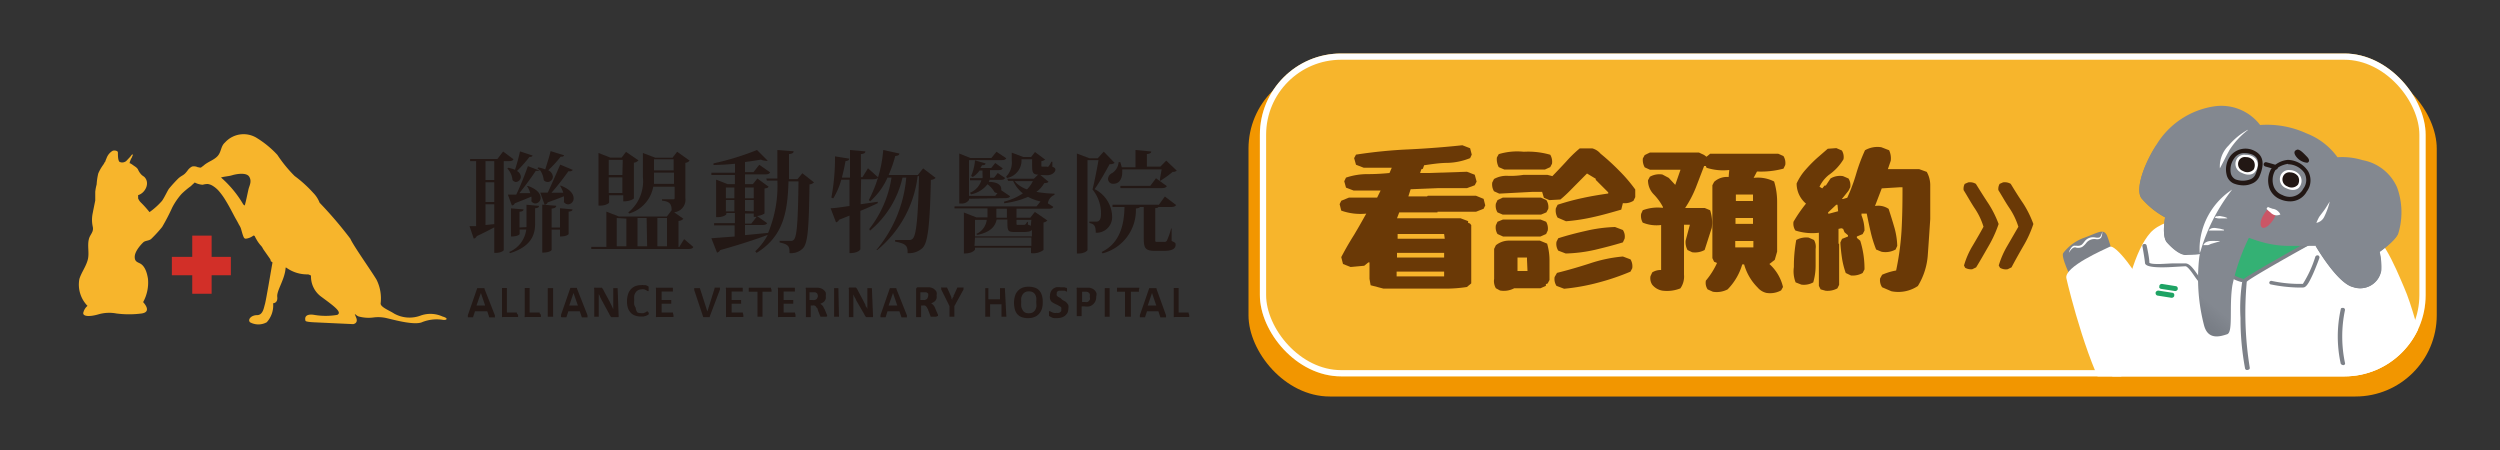
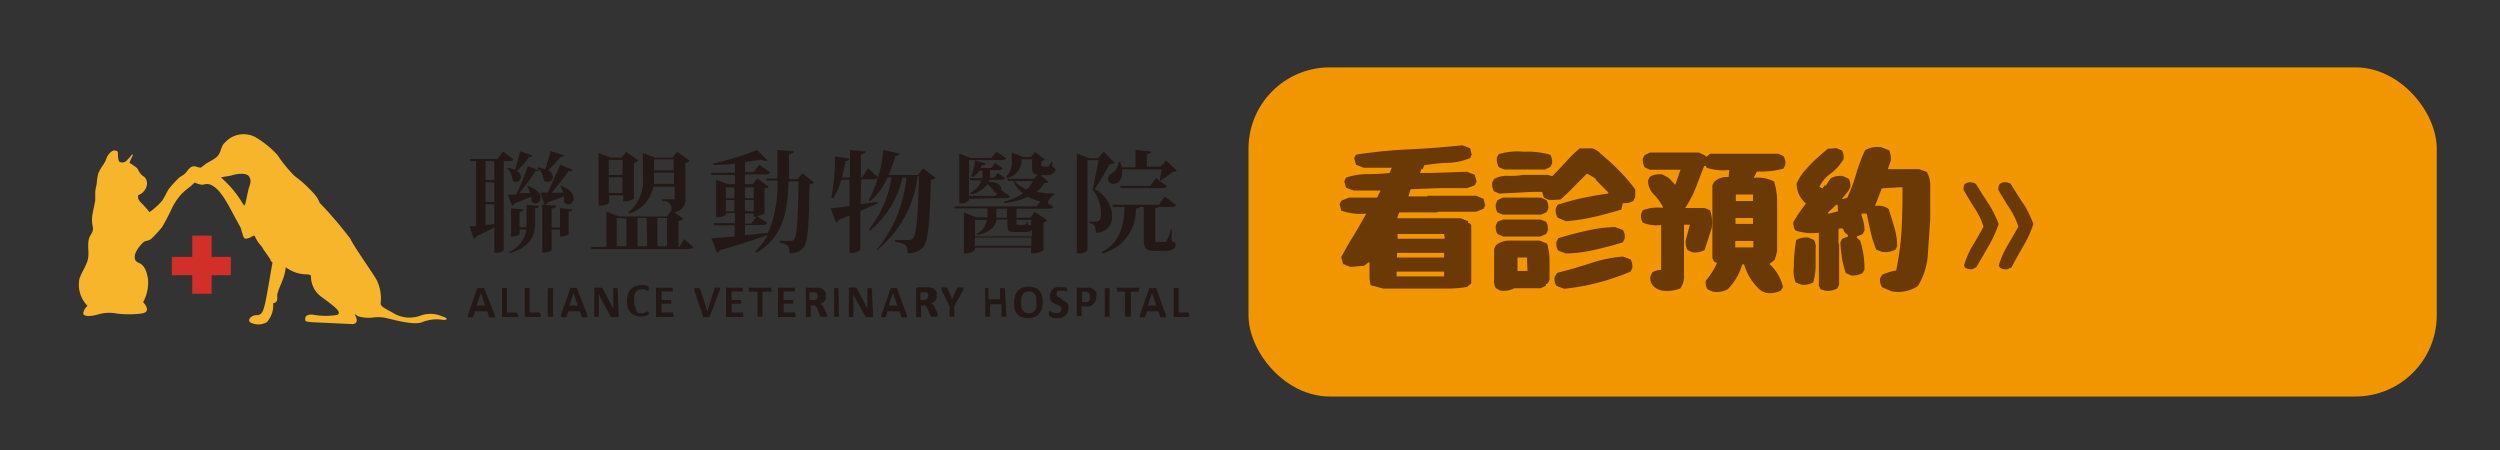
<svg xmlns="http://www.w3.org/2000/svg" id="圖層_1" data-name="圖層 1" viewBox="0 0 200 36">
  <rect x="0" y="0" width="200" height="36" fill="#333333" stroke="none" />
  <defs>
    <style>.cls-1{fill:none;}.cls-2{fill:#d22f28;}.cls-3,.cls-7{fill:#f7b52c;}.cls-3{fill-rule:evenodd;}.cls-4{fill:#231815;}.cls-5{fill:#f29600;}.cls-6{clip-path:url(#clip-path);}.cls-7{stroke:#fff;stroke-miterlimit:10;}.cls-8{fill:#7d8188;}.cls-9{fill:#fff;}.cls-10{fill:#34b174;}.cls-11{fill:#1ea364;}.cls-12{fill:#838890;}.cls-13{fill:#221714;}.cls-14{fill:#ca5666;}.cls-15{fill:url(#未命名漸層_31);}.cls-16{fill:#6a3906;}</style>
    <clipPath id="clip-path">
-       <rect class="cls-1" x="100.79" y="4.28" width="93.26" height="25.83" rx="6.5" />
-     </clipPath>
+       </clipPath>
    <linearGradient id="未命名漸層_31" x1="561.91" y1="1354.05" x2="562.33" y2="1357.2" gradientTransform="matrix(-0.86, -0.52, -0.52, 0.86, 1363.29, -848.77)" gradientUnits="userSpaceOnUse">
      <stop offset="0" stop-color="#838890" />
      <stop offset="0.46" stop-color="#797e86" />
      <stop offset="1" stop-color="#737880" />
    </linearGradient>
  </defs>
  <rect class="cls-2" x="13.75" y="20.55" width="4.72" height="1.47" />
  <rect class="cls-2" x="15.38" y="18.85" width="1.55" height="4.65" />
  <path class="cls-3" d="M35.4,25.32a2.33,2.33,0,0,0-1.79-.06,2.52,2.52,0,0,1-2.09-.18c-.36-.24-1.07-.5-1.07-.8a3.34,3.34,0,0,0-.33-1.91c-.45-.75-1.88-2.76-2.09-3.27a32.14,32.14,0,0,0-2.46-2.88,2.29,2.29,0,0,0-.52-.8,9.9,9.9,0,0,0-1.48-1.34,10.72,10.72,0,0,1-1.38-1.69,7.86,7.86,0,0,0-1.61-1.33A2,2,0,0,0,18,11.4c-.34.29-.29.73-.57,1.06s-.75.46-1.09.74c-.07.07-.15.11-.23.18s-.16,0-.28,0a.72.72,0,0,0-.46-.06,1,1,0,0,0-.37.33c-.31.41-.37.32-.71.6a11,11,0,0,0-.75.82c-.13.15-.36.69-.58,1a5.73,5.73,0,0,1-1,.9,0,0,0,0,0,0,0,8.13,8.13,0,0,0-.67-.75,1,1,0,0,1-.24-.35s0-.07,0-.07l0-.11s0-.06,0-.08c.57-.16,1-1,.47-1.48a1.06,1.06,0,0,1-.21-.16,1.39,1.39,0,0,1-.27-.41c-.09-.17-.27-.25-.41-.36a1.74,1.74,0,0,0-.25-.15c-.06,0,0,0,0-.06a1.35,1.35,0,0,1,.18-.41c0-.07.08-.13.06-.22a.09.09,0,0,0-.06,0l-.15.19-.31.33a.51.51,0,0,1-.49.09h.06c-.27.07-.23-.67-.24-.79S9.14,12,9,12.07a1.14,1.14,0,0,0-.45.52l-.11.27s0,.07-.06.11a1.43,1.43,0,0,1-.12.21,3.5,3.5,0,0,0-.4.7,5.19,5.19,0,0,0-.13.88,3.71,3.71,0,0,0-.11.58c0,.23,0,.47,0,.7,0,0-.17.83-.2,1a2.51,2.51,0,0,0,0,1.09c.1.44-.22.62-.31,1-.14.56.06,1.14-.1,1.69s-.51,1-.66,1.5A2.44,2.44,0,0,0,7,24.47a1,1,0,0,0-.32.49c-.14.36.45.41,1.22.18a3.1,3.1,0,0,1,1.42-.06,7.81,7.81,0,0,0,2,0c.9-.13.13-.91.13-.91a3.24,3.24,0,0,0,.39-1.85c-.06-.41-.21-1-.61-1.23-.23-.12-.43-.16-.45-.48-.05-.54.67-1.21.67-1.21.16-.17.48-.12.66-.3a10.35,10.35,0,0,0,.86-.94,16.5,16.5,0,0,0,.81-1.56,5.28,5.28,0,0,1,.74-1.08,6.39,6.39,0,0,1,.75-.63c.16-.16.26-.24.31-.29a1.55,1.55,0,0,0,.64.18,1.34,1.34,0,0,1,.4-.06,1,1,0,0,1,.37.13,2.16,2.16,0,0,1,.6.53,5.33,5.33,0,0,1,.48.69c.28.45.51.92.76,1.38.1.17.2.35.29.53a1.65,1.65,0,0,1,.14.26c.07.22.12.44.2.65s.14.22.3.19a1.22,1.22,0,0,0,.48-.21c.05-.05.09,0,.13,0a2.29,2.29,0,0,0,.14.27,2.66,2.66,0,0,0,.39.54,1,1,0,0,1,.15.24l.54.77a.35.35,0,0,1,.07.2l.14.1c-.14.79-.53,3.11-.61,3.36s-.15.86-.62.86-.78.35-.57.57a1.38,1.38,0,0,0,1.34,0,2,2,0,0,0,.51-1.52s.39,0,.33-.51.62-1.4.67-2.34h.05a2.85,2.85,0,0,0,1.75.54.94.94,0,0,1,.23.1,2,2,0,0,0,.85,1.71c1,.74,1.67,1.22,1.25,1.43a5.49,5.49,0,0,1-1.85,0s-.87-.18-.69.48c0,0,0,.09.81.12l3,.14s.44-.05.24-.53-.09-.21.18-.09a3,3,0,0,0,1.19.09,2.92,2.92,0,0,1,1.11.06c.53.12,2.23.6,2.83.3a3.15,3.15,0,0,1,1.58-.18C35.73,25.65,35.94,25.47,35.4,25.32ZM19.88,15.14c-.1.43-.18.88-.3,1.3a.47.47,0,0,1-.12-.09,8.62,8.62,0,0,0-1.78-2.15c.29-.09.6-.09.89-.18s1.14-.26,1.37.12S19.94,14.87,19.88,15.14Z" />
  <path class="cls-4" d="M39.59,25.22a.65.65,0,0,1,0,.11.06.06,0,0,1,0,.06.15.15,0,0,1-.08,0h-.29l-.08,0,0,0s0,0,0,0l-.16-.49H38l-.16.48a.05.05,0,0,1,0,0l0,0-.07,0h-.27l-.07,0a.15.15,0,0,1,0-.07.26.26,0,0,1,0-.1l.75-2.16s0,0,0,0l0,0h.52l.06,0,0,.06Zm-1.12-1.78h0l-.35,1h.69Z" />
  <path class="cls-4" d="M41.45,25.2v.1s0,0,0,.06a.05.05,0,0,1,0,0H40.26a.13.13,0,0,1-.1,0s0-.06,0-.12v-2.2s0,0,0,0a.05.05,0,0,1,0,0l.08,0h.23l.08,0a.05.05,0,0,1,0,0s0,0,0,0V25h.8l0,0a.64.64,0,0,1,0,.07Z" />
  <path class="cls-4" d="M43.27,25.2a.31.31,0,0,1,0,.1.13.13,0,0,1,0,.06s0,0,0,0H42.08a.12.12,0,0,1-.1,0,.14.14,0,0,1,0-.12v-2.2a.05.05,0,0,1,0,0s0,0,0,0l.07,0h.24l.08,0a.05.05,0,0,1,0,0s0,0,0,0V25h.8l0,0a.15.15,0,0,1,0,.07A.22.22,0,0,1,43.27,25.2Z" />
  <path class="cls-4" d="M44.25,25.34s0,0,0,0l0,0h-.38l-.05,0s0,0,0,0V23.05s0,0,0,0l.05,0,.07,0h.24l.07,0s0,0,0,0a.05.05,0,0,1,0,0Z" />
  <path class="cls-4" d="M47,25.22a.81.81,0,0,0,0,.11.08.08,0,0,1,0,.06l-.07,0h-.3l-.08,0,0,0s0,0,0,0l-.17-.49h-.91l-.16.48s0,0,0,0l0,0-.08,0h-.27a.07.07,0,0,1-.08-.09.62.62,0,0,0,0-.1l.75-2.16,0,0,0,0h.53l0,0,0,.06Zm-1.12-1.78h0l-.34,1h.69Z" />
  <path class="cls-4" d="M49.49,25.23a.19.19,0,0,1,0,.08l0,.06-.06,0H49a.19.19,0,0,1-.09,0,.24.24,0,0,1-.08-.09.76.76,0,0,1-.09-.16L48.13,24,48,23.75c0-.08-.07-.16-.1-.23h0a2.44,2.44,0,0,1,0,.27c0,.09,0,.18,0,.28v1.27s0,0,0,0l0,0h-.36l0,0a0,0,0,0,1,0,0V23.16a.2.2,0,0,1,0-.14.2.2,0,0,1,.13,0h.38a.19.19,0,0,1,.09,0,.27.27,0,0,1,.07.08.35.35,0,0,1,.07.12l.48.89.08.16a1.09,1.09,0,0,0,.08.15.77.77,0,0,0,.07.16,1,1,0,0,0,.07.15h0c0-.09,0-.18,0-.28V23.05a0,0,0,0,1,0,0l0,0h.35l0,0a0,0,0,0,1,0,0Z" />
  <path class="cls-4" d="M51.9,25s0,.06,0,.08a.13.13,0,0,1,0,.06.06.06,0,0,1,0,0l0,0-.08.06-.15.07-.19.05-.24,0a1.25,1.25,0,0,1-.45-.08.89.89,0,0,1-.34-.23,1.09,1.09,0,0,1-.22-.38,1.77,1.77,0,0,1-.07-.54,1.8,1.8,0,0,1,.08-.54,1.09,1.09,0,0,1,.23-.41,1,1,0,0,1,.36-.25,1.33,1.33,0,0,1,.45-.08.65.65,0,0,1,.2,0l.17,0,.15.06.09.06,0,.05,0,0v.06a.25.25,0,0,1,0,.09.31.31,0,0,1,0,.1.13.13,0,0,1,0,.06s0,0,0,0l0,0s0,0-.07,0l-.12-.07a.59.59,0,0,0-.16-.07.53.53,0,0,0-.23,0,.51.51,0,0,0-.25.06.65.65,0,0,0-.2.17,1,1,0,0,0-.12.27,1.78,1.78,0,0,0,0,.35,1.38,1.38,0,0,0,0,.37.89.89,0,0,0,.12.26A.59.59,0,0,0,51,25a.67.67,0,0,0,.26.05.8.8,0,0,0,.23,0l.16-.07.11-.07.07,0h0s0,0,0,0a.35.35,0,0,1,0,.06S51.9,25,51.9,25Z" />
  <path class="cls-4" d="M53.88,25.21v.09s0,.05,0,.06a.05.05,0,0,1,0,0H52.59a.15.15,0,0,1-.11,0,.17.17,0,0,1,0-.12V23.13a.16.16,0,0,1,0-.11.15.15,0,0,1,.11,0h1.24s0,0,0,0,0,0,0,.06v.18s0,0,0,.06,0,0,0,0h-.9V24h.77s0,0,0,0l0,.06v.18s0,0,0,.06l0,0h-.77V25h.91l0,0s0,0,0,.06Z" />
  <path class="cls-4" d="M56.78,25.32l0,.05s0,0,0,0l-.09,0h-.43a.05.05,0,0,1,0,0,0,0,0,0,1,0,0s0,0,0,0l-.72-2.16a.93.93,0,0,1,0-.1.08.08,0,0,1,0-.06s0,0,.08,0h.37s0,0,0,0a.08.08,0,0,1,0,0l.6,1.87h0l.58-1.86a.08.08,0,0,1,0-.05,0,0,0,0,1,0,0l.08,0h.28l.06,0a.06.06,0,0,1,0,.06.3.3,0,0,1,0,.11Z" />
  <path class="cls-4" d="M59.47,25.21v.09a.35.35,0,0,1,0,.06l0,0H58.18a.13.13,0,0,1-.1,0s0-.06,0-.12V23.13a.12.12,0,0,1,0-.11.13.13,0,0,1,.1,0h1.24l0,0s0,0,0,.06,0,.06,0,.09,0,.07,0,.09a.35.35,0,0,1,0,.06l0,0h-.89V24h.76l0,0s0,0,0,.06v.18s0,0,0,.06l0,0h-.76V25h.9l0,0s0,0,0,.06Z" />
  <path class="cls-4" d="M61.72,23.18a.22.22,0,0,1,0,.09.15.15,0,0,1,0,.07l0,0H61v2s0,0,0,0l0,0h-.4l0,0a0,0,0,0,1,0,0v-2H59.9s0,0,0,0a.64.64,0,0,1,0-.07v-.18a.64.64,0,0,1,0-.07l0,0h1.78l0,0a.15.15,0,0,1,0,.07A.22.22,0,0,1,61.72,23.18Z" />
  <path class="cls-4" d="M63.64,25.21a.22.22,0,0,1,0,.09.35.35,0,0,1,0,.06l0,0H62.35a.14.14,0,0,1-.11,0s0-.06,0-.12V23.13a.12.12,0,0,1,0-.11.14.14,0,0,1,.11,0h1.24s0,0,0,0a.13.13,0,0,1,0,.06.28.28,0,0,1,0,.09.22.22,0,0,1,0,.09s0,0,0,.06,0,0,0,0h-.9V24h.77s0,0,0,0,0,0,0,.06,0,.05,0,.09,0,.06,0,.09,0,0,0,.06l0,0h-.77V25h.91l0,0s0,0,0,.06A.28.28,0,0,1,63.64,25.21Z" />
  <path class="cls-4" d="M66.07,25.34s0,0,0,0a.05.05,0,0,1,0,0l-.08,0h-.27l-.08,0,0,0s0,0,0,0l-.22-.55c0-.06,0-.11-.08-.16a.36.36,0,0,0-.08-.12.26.26,0,0,0-.11-.07.29.29,0,0,0-.14,0h-.15v.93s0,0,0,0l0,0h-.39l0,0a0,0,0,0,1,0,0V23.13a.12.12,0,0,1,0-.11.13.13,0,0,1,.1,0h.9a.89.89,0,0,1,.26.07.6.6,0,0,1,.2.14.43.43,0,0,1,.13.19.66.66,0,0,1,0,.25.8.8,0,0,1,0,.23.76.76,0,0,1-.09.18.64.64,0,0,1-.15.13l-.2.1.1.06.09.09a.83.83,0,0,1,.08.12c0,.05.05.1.08.16l.2.48,0,.1A.43.43,0,0,0,66.07,25.34Zm-.64-1.64a.46.46,0,0,0-.05-.21.33.33,0,0,0-.18-.11l-.09,0h-.35V24H65a.5.5,0,0,0,.18,0,.46.46,0,0,0,.14-.07.26.26,0,0,0,.07-.11A.32.32,0,0,0,65.43,23.7Z" />
  <path class="cls-4" d="M67.12,25.34s0,0,0,0l0,0h-.39l0,0s0,0,0,0V23.05s0,0,0,0l.05,0,.07,0H67l.07,0s0,0,0,0a.05.05,0,0,1,0,0Z" />
  <path class="cls-4" d="M69.84,25.23a.19.19,0,0,1,0,.08l0,.06-.06,0h-.4l-.09,0a.35.35,0,0,1-.07-.09.76.76,0,0,1-.09-.16L68.48,24c0-.07-.07-.14-.11-.22s-.07-.16-.1-.23h0c0,.09,0,.18,0,.27v1.55a0,0,0,0,1,0,0l0,0h-.36l0,0a0,0,0,0,1,0,0V23.16a.2.2,0,0,1,0-.14A.2.2,0,0,1,68,23h.38l.09,0a.27.27,0,0,1,.07.08.63.63,0,0,1,.07.12l.47.89.08.16a1.09,1.09,0,0,1,.08.15c0,.06,0,.11.08.16a1,1,0,0,0,.07.15h0a2.53,2.53,0,0,1,0-.28V23.05a0,0,0,0,1,0,0l0,0h.36l0,0a0,0,0,0,1,0,0Z" />
-   <path class="cls-4" d="M72.55,25.22a.3.3,0,0,1,0,.11s0,.05,0,.06a.15.15,0,0,1-.08,0H72.2l-.08,0s0,0,0,0a.05.05,0,0,1,0,0l-.17-.49H71l-.15.48,0,0,0,0-.08,0h-.26l-.07,0a.08.08,0,0,1,0-.07.58.58,0,0,1,0-.1l.75-2.16,0,0,0,0h.52l0,0,0,.06Zm-1.11-1.78h0l-.35,1h.69Z" />
+   <path class="cls-4" d="M72.55,25.22a.3.3,0,0,1,0,.11s0,.05,0,.06a.15.15,0,0,1-.08,0H72.2l-.08,0s0,0,0,0a.05.05,0,0,1,0,0l-.17-.49H71l-.15.48,0,0,0,0-.08,0h-.26a.08.08,0,0,1,0-.07.58.58,0,0,1,0-.1l.75-2.16,0,0,0,0h.52l0,0,0,.06Zm-1.11-1.78h0l-.35,1h.69Z" />
  <path class="cls-4" d="M74.89,25.34s0,0,0,0l0,0-.08,0h-.27l-.08,0,0,0a.05.05,0,0,0,0,0l-.21-.55c0-.06-.06-.11-.08-.16a.62.62,0,0,0-.08-.12.26.26,0,0,0-.11-.07.32.32,0,0,0-.14,0h-.15v.93s0,0,0,0l0,0h-.4l0,0s0,0,0,0V23.13a.15.15,0,0,1,.15-.15h.9a.89.89,0,0,1,.26.07.6.6,0,0,1,.2.14.43.43,0,0,1,.13.19.66.66,0,0,1,0,.25.8.8,0,0,1,0,.23.76.76,0,0,1-.09.18.64.64,0,0,1-.15.13,1.24,1.24,0,0,1-.2.1l.1.06.09.09a.83.83,0,0,1,.08.12.77.77,0,0,1,.07.16l.21.48,0,.1A.43.43,0,0,0,74.89,25.34Zm-.64-1.64a.46.46,0,0,0,0-.21.33.33,0,0,0-.18-.11l-.09,0h-.35V24h.25A.5.5,0,0,0,74,24l.14-.07a.26.26,0,0,0,.07-.11A.32.32,0,0,0,74.25,23.7Z" />
  <path class="cls-4" d="M76.35,24.49v.85a0,0,0,0,1,0,0l0,0h-.39l0,0s0,0,0,0v-.85l-.66-1.33a.3.3,0,0,1,0-.11s0,0,0-.05,0,0,.08,0h.3l.08,0a.05.05,0,0,1,0,0l0,0,.27.59.08.18c0,.07,0,.14.07.21h0c0-.07,0-.14.07-.2s0-.13.07-.18l.27-.6,0,0a.05.05,0,0,1,0,0l.07,0H77s.06,0,.08,0a.06.06,0,0,1,0,.06s0,.06,0,.1Z" />
  <path class="cls-4" d="M80.51,25.34a0,0,0,0,1,0,0l0,0h-.39l0,0s0,0,0,0v-1h-.91v1a0,0,0,0,1,0,0l0,0h-.39l0,0a0,0,0,0,1,0,0V23.05s0,0,0,0l0,0,.08,0H79l.07,0a.05.05,0,0,1,0,0s0,0,0,0v.89H80v-.89s0,0,0,0l0,0,.08,0h.24l.07,0a.05.05,0,0,1,0,0s0,0,0,0Z" />
  <path class="cls-4" d="M83.42,24.16a1.84,1.84,0,0,1-.07.55,1.13,1.13,0,0,1-.23.4,1,1,0,0,1-.36.25,1.36,1.36,0,0,1-.51.09,1.45,1.45,0,0,1-.49-.07.89.89,0,0,1-.36-.23,1,1,0,0,1-.21-.39,2.17,2.17,0,0,1-.07-.55,1.74,1.74,0,0,1,.08-.53,1,1,0,0,1,.22-.4,1,1,0,0,1,.37-.26,1.3,1.3,0,0,1,.51-.08,1.43,1.43,0,0,1,.48.07.84.84,0,0,1,.35.22,1,1,0,0,1,.22.39A1.73,1.73,0,0,1,83.42,24.16Zm-.52,0a1.9,1.9,0,0,0,0-.35.79.79,0,0,0-.1-.27.52.52,0,0,0-.19-.17.67.67,0,0,0-.3-.06.62.62,0,0,0-.31.07.66.66,0,0,0-.19.18.81.81,0,0,0-.11.27,1.66,1.66,0,0,0,0,.32,1.86,1.86,0,0,0,0,.36.66.66,0,0,0,.1.27A.44.44,0,0,0,82,25a.68.68,0,0,0,.31.06.67.67,0,0,0,.3-.06.61.61,0,0,0,.2-.19.79.79,0,0,0,.1-.27A1.69,1.69,0,0,0,82.9,24.19Z" />
  <path class="cls-4" d="M85.47,24.68a.89.89,0,0,1-.07.34.91.91,0,0,1-.2.24.82.82,0,0,1-.28.14,1.34,1.34,0,0,1-.35.05l-.23,0a.74.74,0,0,1-.19-.05L84,25.32a.18.18,0,0,1-.08-.06s0,0,0-.07,0-.07,0-.13a.31.31,0,0,1,0-.1.13.13,0,0,1,0-.06.05.05,0,0,1,0,0h0a.12.12,0,0,1,.08,0l.12.06a.75.75,0,0,0,.18.07.88.88,0,0,0,.24,0,.41.41,0,0,0,.16,0,.23.23,0,0,0,.12-.06.25.25,0,0,0,.08-.1.28.28,0,0,0,0-.13.24.24,0,0,0,0-.14.4.4,0,0,0-.12-.1l-.16-.09-.19-.09-.19-.1a.7.7,0,0,1-.16-.13A.76.76,0,0,1,84,23.9a.71.71,0,0,1,0-.26.69.69,0,0,1,.24-.53.79.79,0,0,1,.26-.13,1.12,1.12,0,0,1,.32,0h.17l.16,0,.14.05.07,0,0,0s0,0,0,0a.11.11,0,0,0,0,.05v.08a.31.31,0,0,1,0,.1.13.13,0,0,1,0,.06,0,0,0,0,1,0,0,.05.05,0,0,1,0,0l-.06,0-.11-.06-.15,0a.63.63,0,0,0-.19,0l-.15,0-.1.05-.06.09a.34.34,0,0,0,0,.1.23.23,0,0,0,0,.14.43.43,0,0,0,.12.11.8.8,0,0,0,.16.08L85,24l.19.1a.54.54,0,0,1,.16.14.57.57,0,0,1,.12.18A.71.71,0,0,1,85.47,24.68Z" />
  <path class="cls-4" d="M87.7,23.72a1,1,0,0,1-.06.36.83.83,0,0,1-.19.26.74.74,0,0,1-.3.17,1.32,1.32,0,0,1-.41,0h-.21v.78a0,0,0,0,1,0,0l0,0h-.39l0,0a0,0,0,0,1,0,0V23.16a.2.2,0,0,1,0-.14.16.16,0,0,1,.12,0h.74l.19,0a1.19,1.19,0,0,1,.22.08.7.7,0,0,1,.19.15.72.72,0,0,1,.12.21A.77.77,0,0,1,87.7,23.72Zm-.52,0a.46.46,0,0,0,0-.21.43.43,0,0,0-.11-.12.34.34,0,0,0-.14-.05h-.36v.82h.22a.56.56,0,0,0,.2,0,.3.3,0,0,0,.13-.09.57.57,0,0,0,.08-.13A.55.55,0,0,0,87.18,23.75Z" />
  <path class="cls-4" d="M88.77,25.34a0,0,0,0,1,0,0l0,0h-.39l0,0a0,0,0,0,1,0,0V23.05s0,0,0,0a.05.05,0,0,1,0,0l.07,0h.24l.08,0,0,0s0,0,0,0Z" />
  <path class="cls-4" d="M91.11,23.18a.22.22,0,0,1,0,.09.15.15,0,0,1,0,.07l0,0h-.64v2s0,0,0,0l0,0H90l0,0s0,0,0,0v-2h-.64l0,0a.64.64,0,0,1,0-.07v-.18a.64.64,0,0,1,0-.07l0,0h1.78l0,0a.15.15,0,0,1,0,.07A.22.22,0,0,1,91.11,23.18Z" />
  <path class="cls-4" d="M93.28,25.22a.65.65,0,0,1,0,.11.06.06,0,0,1,0,.06l-.07,0h-.3l-.08,0a.05.05,0,0,1,0,0l0,0-.16-.49h-.91l-.16.48a.05.05,0,0,1,0,0l0,0-.07,0h-.27l-.07,0a.15.15,0,0,1,0-.07.26.26,0,0,1,0-.1l.75-2.16s0,0,0,0l0,0h.52l.06,0a.14.14,0,0,1,0,.06Zm-1.12-1.78h0l-.34,1h.68Z" />
  <path class="cls-4" d="M95.14,25.2v.1s0,0,0,.06a.05.05,0,0,1,0,0H94a.13.13,0,0,1-.1,0s0-.06,0-.12v-2.2s0,0,0,0l0,0,.08,0h.24l.07,0,0,0s0,0,0,0V25h.8l0,0a.64.64,0,0,1,0,.07Z" />
  <path class="cls-4" d="M41.08,12.74c-.06.12-.17.15-.4.15H40.3V20c0,.06-.24.23-.63.23h-.13V18.19c-.36.19-.82.43-1.4.7a.34.34,0,0,1-.24.2l-.34-1,.53,0V12.89h-.48l0-.17h2.18l.46-.6ZM39.54,14.4V12.89h-.7V14.4Zm0,1.76V14.58h-.7v1.58Zm-.7.18V18l.7-.07V16.34Zm1.81-2.92a2.81,2.81,0,0,1,.55.16,14.1,14.1,0,0,0,.4-1.47l1,.33c0,.07-.08.12-.24.11a11.44,11.44,0,0,1-1,1.13.57.57,0,0,1,.31.47.43.43,0,0,1-.41.41A.42.42,0,0,1,41,14.4a1.55,1.55,0,0,0-.41-.92Zm4.47-1c0,.08-.1.13-.26.11a9.41,9.41,0,0,1-1,1.09.63.63,0,0,1,.37.52.43.43,0,0,1-.41.42.42.42,0,0,1-.32-.15,1.72,1.72,0,0,0-.31-.82.2.2,0,0,1-.19.08h-.14c-.33.5-.84,1.2-1.31,1.78l.87,0a2,2,0,0,0-.26-.57l.09,0c.76.27,1,.65,1,.94a.45.45,0,0,1-.42.46.43.43,0,0,1-.32-.18,1.67,1.67,0,0,0,0-.37c-.33.14-.77.32-1.32.53a.29.29,0,0,1-.24.18l-.32-.87.67,0a23.3,23.3,0,0,0,.93-2.28l1,.38L43,13.46l.07-.07a3.73,3.73,0,0,1,.55.16c.16-.5.35-1.12.43-1.46Zm-3,5.75c0-.11,0-.21,0-.31V16.38l1,.09c0,.11-.08.17-.31.19V17.9c0,.94-.37,1.84-2,2.35l-.08-.09a2.24,2.24,0,0,0,1.37-1.8h-.53v.37s-.1.19-.69.19V16.67l1,.08c0,.11-.08.17-.32.19V18.2Zm1.1-2.76h.6c.33-.71.71-1.59,1-2.24l1,.42a.23.23,0,0,1-.23.11h-.12a20.79,20.79,0,0,1-1.35,1.72l.94,0a2.07,2.07,0,0,0-.26-.56l.09,0c.77.3,1,.7,1,1a.47.47,0,0,1-.43.49.43.43,0,0,1-.35-.19,2.43,2.43,0,0,0,0-.46c-.33.14-.76.3-1.29.49a.31.31,0,0,1-.25.19ZM44.8,18.2V16.66l1,.09c0,.1-.08.16-.31.18v1.8s-.12.19-.69.19v-.55h-.67V20s-.11.21-.75.21V16.37l1.12.09c0,.13-.1.19-.37.23V18.2Z" />
  <path class="cls-4" d="M54.73,19.13l.74.63c-.07.12-.18.16-.42.16H47.3l0-.17h1.21V16.93l1,.39h3.84l.38-.5c0-.54-.19-.7-.77-.77v-.11h.9c.08,0,.11,0,.11-.14v-.86H52.26a2.75,2.75,0,0,1-1.92,2.14L50.26,17a3.23,3.23,0,0,0,1.17-2.86v-1.9l1,.38H53.8l.37-.48,1,.71a.56.56,0,0,1-.34.18v2.82a1,1,0,0,1-.9,1.13l.74.52a.52.52,0,0,1-.39.17v2.09h.06Zm-6-3.51v.58c0,.06-.28.25-.71.25h-.14V12.24l.95.37h.9l.35-.46,1,.68a.66.66,0,0,1-.37.19v2.86s-.24.23-.85.23v-.49Zm1.09-2.83H48.7V14h1.09ZM48.7,15.44h1.09V14.19H48.7Zm.64,2v2.26h.77V17.49Zm2.39,0H51v2.26h.77Zm.59-3.37c0,.21,0,.42,0,.64h1.6v-.9H52.32Zm1.57-1.33H52.32v.89h1.57Zm-.53,4.7h-.77v2.26h.77Z" />
  <path class="cls-4" d="M64.19,13.86l.93.73a.57.57,0,0,1-.36.16c-.05,3.44-.12,4.72-.54,5.13a1.34,1.34,0,0,1-1.06.37c0-.46,0-.7-.79-.85v-.13l.88,0a.28.28,0,0,0,.26-.1c.26-.26.33-1.66.37-4.66h-.8c-.07,2.48-.42,4.4-2.55,5.72l-.11-.13a5,5,0,0,0,1-1.31c-.83.31-2,.71-3.81,1.22a.36.36,0,0,1-.25.2l-.45-1.15,1.86-.14v-.89H57.13l0-.18h1.66v-.81h-.68v.08c0,.07-.26.25-.68.25h-.14v-3l.92.36h.58V14H56.91l0-.18h1.89V13.1c-.58.06-1.17.09-1.72.1l0-.13A21.59,21.59,0,0,0,60.56,12l.86.86a.35.35,0,0,1-.18,0,.94.94,0,0,1-.36-.09c-.36.06-.8.13-1.28.19v.81h.68l.46-.59.87.61c-.06.12-.18.16-.41.16H59.6v.78h.63l.36-.45.89.65c0,.08-.13.12-.32.15v2s-.23.17-.6.2l.81.57c-.06.11-.18.15-.41.15H59.6v.81l1.85-.18v0a9.74,9.74,0,0,0,.74-4.18h-.84l-.05-.17h.89V12l1.3.1c0,.12-.08.19-.37.23,0,.7,0,1.37,0,2h.68ZM58.75,15h-.68v.86h.68Zm-.68,1.91h.68V16h-.68ZM60.3,15h-.7v.86h.7Zm0,1.91V16h-.7v.88Zm-.7.17v.81h.5l.43-.54H60.3v-.27Z" />
  <path class="cls-4" d="M68.85,16.34l1.37-.2,0,.11c-.37.18-.82.39-1.39.62v3.07s-.12.31-.87.31v-3l-.83.33a.4.4,0,0,1-.25.21l-.43-1.13c.32,0,.86-.09,1.51-.18V14.38H67.3a5.71,5.71,0,0,1-.64,1.49l-.15-.06a17.29,17.29,0,0,0,.29-3.3l1.14.18c0,.11-.08.17-.3.2-.08.45-.18.9-.29,1.32H68V12l1.23.11c0,.12-.09.19-.36.22v1.84H69l.44-.71.81.73c-.07.11-.19.15-.42.15h-.94Zm5-2.87,1,.76a.59.59,0,0,1-.38.16c-.08,3.42-.21,5-.67,5.45a1.57,1.57,0,0,1-1.19.41c0-.55-.07-.75-1-.92V19.2l1.1,0a.36.36,0,0,0,.31-.11c.31-.29.43-2,.5-5h-.11a9,9,0,0,1-3.23,5.91L70.11,20a10.38,10.38,0,0,0,2.39-5.79h-.3a7.72,7.72,0,0,1-2.6,4.24l-.06-.13a8.78,8.78,0,0,0,1.78-4.11H71a5.51,5.51,0,0,1-1.39,1.9L69.51,16a10.53,10.53,0,0,0,1.15-4l1.29.28c0,.12-.1.18-.33.2A10.3,10.3,0,0,1,71.09,14h2.34Z" />
  <path class="cls-4" d="M83.23,14l.65.54c-.06.08-.14.1-.34.11a2.2,2.2,0,0,1-.63.7,9,9,0,0,0,1.45.14v.1a.85.85,0,0,0-.53.68l.44.28c-.07.12-.18.15-.42.15H81.32v.72h1.1l.37-.47,1,.69a.56.56,0,0,1-.31.16V20a1.36,1.36,0,0,1-1,.25v-.43H78v.14s-.14.32-.89.32V17l1,.39H79v-.72H76.36l0-.16h6.56l.32-.39a4.17,4.17,0,0,1-1-.37,6.83,6.83,0,0,1-1.91.51l0-.13a4.72,4.72,0,0,0,1.5-.66,2.66,2.66,0,0,1-.78-1h-.4l-.07-.17h2.13l.34-.33c-.45,0-.48-.23-.48-.76v-.47h-.85a1.43,1.43,0,0,1-1.16,1.5l-.07-.11a1.59,1.59,0,0,0,.45-1.29v-.63l.92.35h.63l.31-.4.81.61a.56.56,0,0,1-.3.12v.34c0,.1,0,.1.1.1h.33a.16.16,0,0,0,.13,0,1.78,1.78,0,0,0,.24-.39h.08l0,.4c.2.08.24.12.24.25s-.2.43-.69.43Zm-5.71,1.9V16a.71.71,0,0,1-.65.28h-.13v-4l.89.36h1.68l.41-.5.78.52c-.06.12-.17.15-.4.15H77.52v2.86h2.1l.18-.23a.41.41,0,0,1-.24-.07,2.07,2.07,0,0,0-.56-.63,2.22,2.22,0,0,1-1.32.81l-.08-.13a1.56,1.56,0,0,0,.91-1H77.6l0-.17h1a1.67,1.67,0,0,0,0-.31v-.3h-.24a1.77,1.77,0,0,1-.54.52l-.13-.08A4,4,0,0,0,78,12.83l.84.24c0,.11-.09.15-.28.15a1.59,1.59,0,0,1-.13.22h.87l.32-.4.6.43c-.07.12-.17.14-.39.14h-.63v.31a1.56,1.56,0,0,1,0,.3h.32l.3-.38.59.4c-.07.12-.18.15-.39.15h-.86a.52.52,0,0,1-.06.16c.74,0,1,.3,1,.55a.5.5,0,0,1,0,.12l.71.48c-.06.11-.18.15-.4.15Zm.57,2.82a1.41,1.41,0,0,0,.85-1.13H78v1.32h4.55v-.53c-.07.13-.27.18-.71.18h-.51c-.74,0-.74,0-.74-1h-.86c-.1.5-.43,1-1.53,1.23Zm-.13.95h4.55V19H78Zm2.59-2.25v-.72h-.84v.72Zm.61-2.93a2.31,2.31,0,0,0,1,.66,2.4,2.4,0,0,0,.47-.66Zm1.35,3.1H81.32v0h0v.17c0,.23,0,.23.11.23h.43c.12,0,.18,0,.31-.24h.06l0,.22a.74.74,0,0,1,.23.1Z" />
  <path class="cls-4" d="M88.3,12.13l.87.9a.55.55,0,0,1-.4.1c-.28.52-.82,1.47-1.2,2a2.54,2.54,0,0,1,1.39,2v.07a1.25,1.25,0,0,1-1.3,1.42c0-.59-.15-.7-.51-.78v-.11h.56c.29,0,.37-.28.37-.64a3,3,0,0,0-.68-1.93c.15-.57.36-1.66.48-2.35H87V20c0,.06-.26.28-.7.28h-.15v-8l1,.38h.67Zm5.43,6.15v1c.29.12.32.17.32.28,0,.33-.25.51-.94.51h-.68c-.79,0-.93-.19-.93-1V16.56h-.32c0,.07-.14.1-.31.12a3.57,3.57,0,0,1-2.66,3.59l-.08-.11c1.43-.69,1.8-2.11,1.83-3.6H89l0-.18h3.71l.48-.66.9.68c-.07.11-.18.16-.42.16h-1c0,.05-.11.08-.25.09v2.47c0,.22,0,.23.14.23h.56a.22.22,0,0,0,.24-.12,5.76,5.76,0,0,0,.33-.95Zm-.94-3.81c0-.23.1-.63.14-.92H89.78a2,2,0,0,1,0,.23c0,.46-.2.92-.69.92a.4.4,0,0,1-.45-.4.57.57,0,0,1,.34-.46,1.13,1.13,0,0,0,.51-.87h.13a3.71,3.71,0,0,1,.12.41h1.1V12l1.26.12c0,.11-.09.17-.35.21v1h1.08l.47-.48.84.8a.46.46,0,0,1-.33.1,7.41,7.41,0,0,1-1,.72Zm-.77.4.46-.61.87.63c-.07.11-.19.16-.41.16H89.63l0-.18Z" />
  <rect class="cls-5" x="99.88" y="5.39" width="95.06" height="26.33" rx="6.5" />
  <g class="cls-6">
    <rect class="cls-7" x="100.79" y="4.28" width="93.26" height="25.83" rx="6.5" />
    <path class="cls-8" d="M165.59,22c-.05-.07-.74-1.54-.52-1.77A3.66,3.66,0,0,1,166.79,19c1.11-.41,1.47-.72,1.76-.18a8.26,8.26,0,0,1,.5,1.86Z" />
    <path class="cls-9" d="M172.09,24.05c-1.11-2.3-2.87-4.53-3.31-4.31s-3.67,1.6-3.47,2.52,1.86,7.55,3.6,9.86" />
    <path class="cls-9" d="M165.51,20.22a1,1,0,0,1,.2-.41.47.47,0,0,1,.19-.15.5.5,0,0,1,.13,0h.11a.58.58,0,0,0,.38-.07.93.93,0,0,0,.14-.14l.14-.18a.85.85,0,0,1,.41-.26.94.94,0,0,1,.47,0,.75.75,0,0,0,.2,0,.19.19,0,0,0,.15-.08,1.67,1.67,0,0,0,.16-.41,1.42,1.42,0,0,1-.08.45.31.31,0,0,1-.21.16.63.63,0,0,1-.24,0,.83.83,0,0,0-.73.27,1.65,1.65,0,0,1-.32.33.54.54,0,0,1-.24.09,1,1,0,0,1-.24,0C165.85,19.69,165.65,20,165.51,20.22Z" />
    <path class="cls-9" d="M192.33,23c-.71-1.64-1.94-4.81-3.77-5.13s-14.08-2-16.53.75-3.21,12.55-3.47,16.35c0,.31,1.21-.53,1.59-.51,5.68.28,24.89-1.25,24.89-1.25S193.52,25.68,192.33,23Z" />
    <path class="cls-10" d="M184.45,18.06l1.06,1.12-3,1.54-2.92,1.78s-3.21-1.08-3.2-2.29,3.22-2.3,3.22-2.3Z" />
    <path class="cls-8" d="M179.61,29.5a21.59,21.59,0,0,1-.37-4.05,13.82,13.82,0,0,1,.15-3c0-.08.14-.23,3.11-1.92,1.45-.83,2.9-1.62,2.91-1.63a.2.2,0,0,1,.24,0,.13.13,0,0,1,0,.2c-2.17,1.19-5.68,3.17-5.91,3.44a27.56,27.56,0,0,0,.24,6.87.14.14,0,0,1-.13.17h0A.17.17,0,0,1,179.61,29.5Zm.08-6.93Z" />
    <path class="cls-8" d="M179.32,22.56a.17.17,0,0,0,.16-.1c0-.07,0-.15-.11-.18-2.08-.57-3.45-3.61-3.46-3.64a.18.18,0,0,0-.22-.08.14.14,0,0,0-.11.18c.06.13,1.44,3.2,3.69,3.81Z" />
    <path class="cls-8" d="M184.24,23c.18,0,.32-.17.47-.42a8.73,8.73,0,0,0,.39-.8c.25-.58.46-1.16.46-1.17s0-.15-.12-.18a.19.19,0,0,0-.21.1,9.07,9.07,0,0,1-1,2.18l-.46,0a10.64,10.64,0,0,1-2-.23.17.17,0,0,0-.22.09.14.14,0,0,0,.1.18,11.94,11.94,0,0,0,2.09.25l.48,0Z" />
    <path class="cls-8" d="M176.32,22.81h.1a7.81,7.81,0,0,0,1.37-.67.13.13,0,0,0,0-.2.23.23,0,0,0-.25,0,6.62,6.62,0,0,1-1.25.62,2.28,2.28,0,0,1-.47-.57c-.33-.47-.64-.92-1-.92h0c-.25,0-.56,0-.89,0s-1,.06-1.35.05c-.56,0-.63-.1-.63-.1,0-.41-.21-1.34-.22-1.38a.16.16,0,0,0-.19-.12.15.15,0,0,0-.15.16s.18,1,.21,1.36,1.12.39,2.36.31l.87-.05h0c.18,0,.52.49.72.78S176.06,22.81,176.32,22.81Z" />
    <path class="cls-8" d="M187.47,29.21h0c.1,0,.16-.1.13-.17a10.29,10.29,0,0,1,0-4.24.16.16,0,0,0-.14-.17c-.1,0-.19,0-.2.11a10.12,10.12,0,0,0,0,4.36C187.31,29.17,187.39,29.21,187.47,29.21Z" />
    <path class="cls-11" d="M172.89,23.11l1.08.17a.22.22,0,0,0,.25-.14v-.05a.18.18,0,0,0-.17-.2L173,22.72a.21.21,0,0,0-.25.13v.06C172.7,23,172.78,23.09,172.89,23.11Z" />
    <path class="cls-11" d="M172.62,23.65l1.07.17a.22.22,0,0,0,.25-.14v-.05a.17.17,0,0,0-.16-.21l-1.08-.17a.24.24,0,0,0-.25.14v.05A.19.19,0,0,0,172.62,23.65Z" />
    <path class="cls-8" d="M185.24,19.67s1.73,3,3,3.3a1.7,1.7,0,0,0,2.24-1.33,5.62,5.62,0,0,0-.13-1.49s1.26-.88,1.49-1.48" />
    <path class="cls-8" d="M172.52,11.61c-.92,1.4-1.72,3.47-1.22,4.24a6.69,6.69,0,0,0,1.91,1.55s-.29,1.49.14,2c1,1.11,1.54,1,1.54,1s2.52-.26,2.87-1.47" />
    <path class="cls-12" d="M180.81,10a3.9,3.9,0,0,0-3.62-1.5,6.55,6.55,0,0,0-4.67,3.07c-.92,1.4-1.72,3.47-1.22,4.24a6.69,6.69,0,0,0,1.91,1.55s-.29,1.49.14,2c1,1.11,1.54,1,1.54,1s2.32.33,2.87-1.47c.37-1.21,2.19.76,5.29.78h2.22s1.73,3,3,3.29a1.7,1.7,0,0,0,2.24-1.33,5.51,5.51,0,0,0-.13-1.48s1.27-.88,1.49-1.49a5.84,5.84,0,0,0-.1-3.66A3.75,3.75,0,0,0,189,12.81a5.5,5.5,0,0,0-2-.23,5.48,5.48,0,0,0-2.48-1.91A7.57,7.57,0,0,0,180.81,10Z" />
-     <path class="cls-13" d="M183.22,16.11a2,2,0,0,1-.76-.15,1.54,1.54,0,0,1-.91-.91,1.93,1.93,0,0,1,.13-1.52,1.92,1.92,0,0,1,1.35-.74h0a2,2,0,0,1,1.62.91,1.49,1.49,0,0,1-.09,1.6.37.37,0,0,0-.06.1A1.51,1.51,0,0,1,183.22,16.11Zm-.17-3c-.1,0-.82.14-1.06.57a1.55,1.55,0,0,0-.1,1.22,1.16,1.16,0,0,0,.7.7,1.24,1.24,0,0,0,1.61-.39.75.75,0,0,1,.07-.12,1.16,1.16,0,0,0,.08-1.26A1.64,1.64,0,0,0,183.05,13.14Z" />
    <path class="cls-13" d="M182,13.55H182c-.22-.08-.77-.23-.77-.23a.18.18,0,0,1-.13-.22.18.18,0,0,1,.22-.12s.57.15.79.23a.16.16,0,0,1,.11.22A.16.16,0,0,1,182,13.55Z" />
    <path class="cls-9" d="M179.66,12.39a.69.69,0,0,0-.77.44.76.76,0,0,0,.46,1c.49.25.92.14,1.07-.11a.8.8,0,0,0,.05-1A1,1,0,0,0,179.66,12.39Z" />
    <path class="cls-13" d="M183.37,13.81s-.63-.1-.72.31a.63.63,0,0,0,.26.72c.16.1.56.22.74.06a.65.65,0,0,0,.21-.67C183.77,14,183.8,14,183.37,13.81Z" />
    <path class="cls-13" d="M179.68,12.57a.53.53,0,0,0-.59.33.59.59,0,0,0,.35.78.69.69,0,0,0,.86-.13.72.72,0,0,0,0-.67A.75.75,0,0,0,179.68,12.57Z" />
    <path class="cls-9" d="M183.21,13.61a.71.71,0,0,0-.77.45.77.77,0,0,0,.46,1c.49.24.92.13,1.07-.12a.79.79,0,0,0,0-.94A1,1,0,0,0,183.21,13.61Z" />
    <path class="cls-13" d="M183.23,13.79a.54.54,0,0,0-.59.34.59.59,0,0,0,.35.78.67.67,0,0,0,.85-.14.69.69,0,0,0,0-.67A.79.79,0,0,0,183.23,13.79Z" />
-     <path class="cls-13" d="M179.5,14.83a2.19,2.19,0,0,1-.8-.15,1,1,0,0,1-.57-.7,1.82,1.82,0,0,1,.33-1.54,1.54,1.54,0,0,1,1.92-.36h0c.67.35.81,1,.39,2a1.09,1.09,0,0,1-.62.61A1.63,1.63,0,0,1,179.5,14.83Zm.05-2.58a.93.93,0,0,0-.8.4,1.53,1.53,0,0,0-.28,1.24.73.73,0,0,0,.37.46,1.67,1.67,0,0,0,1.17,0,.73.73,0,0,0,.43-.41c.44-1.05.11-1.39-.22-1.56A1.62,1.62,0,0,0,179.55,12.25Z" />
-     <path class="cls-9" d="M179.81,10.42A6.27,6.27,0,0,0,178.36,12c-.11.2-.23.42-.33.62s-.28.55-.44.85c0,0,0,0,0,0a2.35,2.35,0,0,1,.71-1.84,5.42,5.42,0,0,1,1.53-1.25s0,0,0,0Z" />
    <path class="cls-9" d="M186.38,16.13a5.84,5.84,0,0,1-.44,1.21.88.88,0,0,1-.63.49,0,0,0,0,1,0,0,4.12,4.12,0,0,1,.22-.47c.18-.26.4-.51.57-.79l.27-.43s0,0,0,0Z" />
    <path class="cls-14" d="M181.4,16.75s-.69.77-.53,1.31,1.07-.29,1.21-1" />
    <path class="cls-9" d="M181.21,16.34c.08.21.39.28.59.36a.77.77,0,0,1,.5.26.63.63,0,0,1,.13.2l0,0a.71.71,0,0,1-.45.05.77.77,0,0,1-.35-.22c-.19-.15-.54-.43-.45-.71l.05,0Z" />
    <path class="cls-15" d="M181.59,16.34a16.08,16.08,0,0,0-3,6.49c-.27,1.71.08,3.75-.42,3.91s-1.51.51-1.84-.69a14.86,14.86,0,0,1-.39-5.45c.13-1,1.07-4,2.73-5.07" />
    <path class="cls-9" d="M178.18,17.44a1.7,1.7,0,0,0-.24-.09l-.25-.05a.5.5,0,0,0-.27,0l-.13,0a.29.29,0,0,0-.1.12v0l.24.05a1,1,0,0,0,.24,0l.25,0h.25Z" />
    <path class="cls-9" d="M177.92,18.38l-.3-.08-.32-.05a.86.86,0,0,0-.32,0,.5.5,0,0,0-.29.19v0l.31,0c.1,0,.2,0,.3,0l.3,0h.31Z" />
    <path class="cls-9" d="M177.58,19.28h-.34a2,2,0,0,0-.35,0,.84.84,0,0,0-.35.07.49.49,0,0,0-.27.26h0l.34,0c.1,0,.2-.08.31-.11l.65-.19Z" />
-     <path class="cls-9" d="M178.56,15.18a14.78,14.78,0,0,0-2.46,4.72,2.91,2.91,0,0,1-.12.35,4.56,4.56,0,0,1,0-.74,5.76,5.76,0,0,1,2.57-4.33Z" />
    <path class="cls-13" d="M183.71,12c-.22.09-.19.31,0,.55a1.25,1.25,0,0,0,.85.47c.1,0,.31-.16,0-.48S183.92,11.86,183.71,12Z" />
  </g>
  <path class="cls-16" d="M109.65,22.82l-.09-.51,0-1.32h-.09l-.33.27-1.09.1-.61-.24-.14-.55q.47-.9,1-1.74c.35-.58.67-1.15,1-1.74a4.59,4.59,0,0,1-2-.24l-.13-.52.13-.27.61-.25h2.26l.28-.57h-.56l-1.61,0-.6-.23-.14-.51.14-.29a5.3,5.3,0,0,1,1.69-.28,17.88,17.88,0,0,0,1.79-.09l.18-.42h-.7l-1.54,0-.62-.24-.15-.53.15-.28a38.77,38.77,0,0,1,4.24-.42c1.44-.07,2.86-.18,4.27-.33l.62.24.13.51-.13.28a5.22,5.22,0,0,1-1.8.38c-.62,0-1.25.1-1.88.19l-.1.28-.13.05-.09.29h.69l3.06-.1.62.24.15.55-.15.29-.62.23h-2.29l-2.22.09-.18.57h1.5l.05-.05h3.86l.61.25.13.52-.13.27-.61.24H115l0,.05h-3.06l-.18.47,1.16,0H116l.84,0,.61.23,0,.14.15.05.1.13v2.31l0,1.41,0,.94-.35.29a10.92,10.92,0,0,1-1.73.13h-4.94Zm5.88-1.09h-3.8v.38h3.19l.61,0Zm0-1.5h-3.77v.37h3.77Zm0-1.51h-3.72l0,.38h3.48l.29,0Z" />
  <path class="cls-16" d="M124.61,17.41a1.1,1.1,0,0,1-.14-.75l.14-.28a19.19,19.19,0,0,1,2-.54c.68-.15,1.36-.26,2.05-.36v-.09l-1-1v-.09l-.7-.42-1.07,1.08c-.36.37-.71.72-1.06,1l-.88.05-.44-.19-.14-.47h-.79l-2.64.14-.42-.19a1.06,1.06,0,0,1-.14-.7l.14-.28a2.05,2.05,0,0,1,1.15-.25,6.54,6.54,0,0,0,1.2-.08h1.93l.39.1c.37-.38.74-.77,1.1-1.16a9.83,9.83,0,0,1,1.09-1.06l1,0a1.31,1.31,0,0,1,.66.42,18.27,18.27,0,0,1,1.48,1.35,12.18,12.18,0,0,1,1.3,1.52l0,.61-.14.29a1.31,1.31,0,0,1-.85.19l-.13.52c-.73.21-1.45.42-2.17.58a15.07,15.07,0,0,1-2.25.35Zm-4.94,5.65a1.13,1.13,0,0,1-.14-.75l0,0V19.91l.14-.29a1.67,1.67,0,0,1,1-.37h2.52l.58.24a4.84,4.84,0,0,1,.19,1.4c0,.5,0,1,0,1.51l-.15.28-.14.05,0,.14-.43.19h-2.1a1.76,1.76,0,0,1-1.14.18Zm.13-4.34a1,1,0,0,1-.13-.7l.13-.28.44-.18h3l.45.18a1.06,1.06,0,0,1,.13.7l-.13.28-.45.2h-3Zm0-1.73a1,1,0,0,1-.13-.7l.13-.28.42-.2h3.06l.43.2a1,1,0,0,1,.15.7l-.15.28-.43.18h-3.06Zm.1-3.62a1.35,1.35,0,0,1-.15-.77l.15-.27a5.11,5.11,0,0,1,2-.19,6.4,6.4,0,0,1,2.12.24,1.09,1.09,0,0,1,.14.72l-.14.27-.42.19h-2.36l-.13,0-.77,0Zm2.26,7.42,0-.19h-.76v1.08h.8Zm2.36,2.08a1,1,0,0,1-.15-.71l.19-.33c.88-.22,1.74-.47,2.61-.75a11.45,11.45,0,0,1,2.66-.56l.61.23a1.07,1.07,0,0,1,.14.71l-.14.27a18.81,18.81,0,0,1-2.59.88,16.3,16.3,0,0,1-2.72.49Zm.14-2.82a1,1,0,0,1-.14-.71l.14-.28c.72-.23,1.45-.42,2.21-.59a11.89,11.89,0,0,1,2.33-.31l.63.24a.94.94,0,0,1,.14.69l-.14.3c-.72.22-1.46.41-2.21.59a11.9,11.9,0,0,1-2.36.3Z" />
  <path class="cls-16" d="M140.61,23a4.21,4.21,0,0,1-1.08-1.85h-.15a4.73,4.73,0,0,1-1.17,2,1.88,1.88,0,0,1-1.18.19l-.42-.19a.94.94,0,0,1-.14-.7,6.06,6.06,0,0,0,.89-1.41l-.23-.1-.14-.29V18l0,0V15.61l0-.79.14-.27a1.52,1.52,0,0,1,1.16-.39l.05-.56a4.37,4.37,0,0,1-1.82-.18l-.05-.14h-.14L135.67,15a8.88,8.88,0,0,1-.86,1.64h.57l1,0,.43.18a3.18,3.18,0,0,1,.13,1.41L136.37,20a1.6,1.6,0,0,1-1,.18L135,20a1.32,1.32,0,0,1-.15-.75l.34-1.27h-.47v4a1.64,1.64,0,0,1-.29,1.09,2.88,2.88,0,0,1-1.45.18,1.33,1.33,0,0,1-.8-.47.93.93,0,0,1-.14-.69l.14-.3a1.27,1.27,0,0,1,.71-.19V18a2.87,2.87,0,0,1-1.47-.19,1.07,1.07,0,0,1-.13-.7l.13-.29a3.37,3.37,0,0,1,1.61-.19v-.08a4.34,4.34,0,0,0-.73-1,1.6,1.6,0,0,1-.46-1.13l.15-.28a1.54,1.54,0,0,1,1-.18l.51.27.52.56.42-1.21H132l-.42-.19a1.17,1.17,0,0,1-.15-.72l.15-.27.42-.2h3.91l.42.2.19.14.29-.24.18,0h5.27l.42.19a1.06,1.06,0,0,1,.14.71l-.14.29a6.94,6.94,0,0,1-2.12.23l-.27.51a2.85,2.85,0,0,1,1.64.29,5.49,5.49,0,0,1,.24,1.61v4l-.19.66-.43.33a3.55,3.55,0,0,1,1.09,1.84l-.15.27a1.82,1.82,0,0,1-1.19.2A1.3,1.3,0,0,1,140.61,23Zm-1.79-3.72v.51h1.45v-.51Zm1.42-3.72h-1.37v.52h1.37Zm0,1.88h-1.4v.47h1.4Z" />
  <path class="cls-16" d="M145.65,23.15l-.14-.28V20l0-1.38a4.41,4.41,0,0,1-1.88-.18,1,1,0,0,1-.15-.7,11.28,11.28,0,0,1,1-1.45,2.1,2.1,0,0,1-.75-1.61,4.32,4.32,0,0,1,.73-1.12c.3-.34.63-.68,1-1l.76-.66.69-.05.44.19a1,1,0,0,1,.13.7A4.06,4.06,0,0,1,146.3,14a2.67,2.67,0,0,0-.74.94l.22.13.19-.23h.1l.37-.56a1.47,1.47,0,0,1,1-.19l.44.19a1,1,0,0,1,.14.7l-.14.28-.53.66h.09l.34-.1a13.64,13.64,0,0,0,.71-1.9,14.13,14.13,0,0,1,.71-1.9,2,2,0,0,1,1.31-.24l.62.24a1.54,1.54,0,0,1,.13.84l-.23.67h.19l0,0h2.31l.61.22a2.17,2.17,0,0,1,.28,1.08v2.69c-.06.9-.12,1.83-.19,2.79a5.47,5.47,0,0,1-.8,2.57,2.81,2.81,0,0,1-2.12.42l-.74-.32a1,1,0,0,1-.16-.71l.16-.29a4.87,4.87,0,0,1,1.12-.34,21.76,21.76,0,0,0,.43-3.14c.06-1.06.08-2.14.08-3.25l0-.27H152l-1.46.09L150,16.48a1.47,1.47,0,0,1,1.09.23c.15.46.3.94.44,1.42a6,6,0,0,1,.25,1.54l-.13.29a1.68,1.68,0,0,1-1.13.18l-.43-.18a9.65,9.65,0,0,1-.44-1.42c-.11-.47-.22-1-.31-1.45h-.13l-.29,0v.14a3.24,3.24,0,0,1,.24,1.22l-.15.28-.46.19v.11l.27.23a7.46,7.46,0,0,1,.34,2.29l-.15.29a1.63,1.63,0,0,1-.93.2l-.42-.2a6.58,6.58,0,0,1-.3-1.18c-.06-.41-.11-.83-.13-1.26l.13-.29.48-.19v-.1l-.28-.24-.11-.27-.14-.05-.23.05v1.19l.05,0v3.29l-.14.28a1.65,1.65,0,0,1-.94.19Zm-2-.56a2.42,2.42,0,0,1-.14-1.23,11.65,11.65,0,0,1,.19-2.16,1.63,1.63,0,0,1,1-.19l.42.19a1.07,1.07,0,0,1,.13.71c0,.43,0,.88,0,1.35a4.8,4.8,0,0,1-.19,1.33,1.53,1.53,0,0,1-.95.18ZM147,16.38h-.1l-.65.61v.1h.09l.71-.19Z" />
  <path class="cls-16" d="M157.21,21.42l-.09-.18a6.53,6.53,0,0,1,.69-1.58c.3-.51.59-1,.87-1.52a5.45,5.45,0,0,0-.72-1.5c-.31-.47-.6-1-.87-1.43a.82.82,0,0,1,.09-.5l.28-.12a.91.91,0,0,1,.61.12c.33.53.66,1.06,1,1.57a8.38,8.38,0,0,1,.82,1.64,9.61,9.61,0,0,1-.8,1.76c-.33.57-.65,1.14-1,1.71l-.31.15A.94.94,0,0,1,157.21,21.42Z" />
  <path class="cls-16" d="M160,21.42l-.1-.18a7,7,0,0,1,.69-1.58l.88-1.52a5.75,5.75,0,0,0-.72-1.5c-.32-.47-.61-1-.88-1.43a.82.82,0,0,1,.1-.5l.27-.12a.93.93,0,0,1,.62.12c.32.53.65,1.06,1,1.57a8.33,8.33,0,0,1,.81,1.64,9,9,0,0,1-.8,1.76c-.33.57-.65,1.14-.95,1.71l-.31.15A.91.91,0,0,1,160,21.42Z" />
</svg>